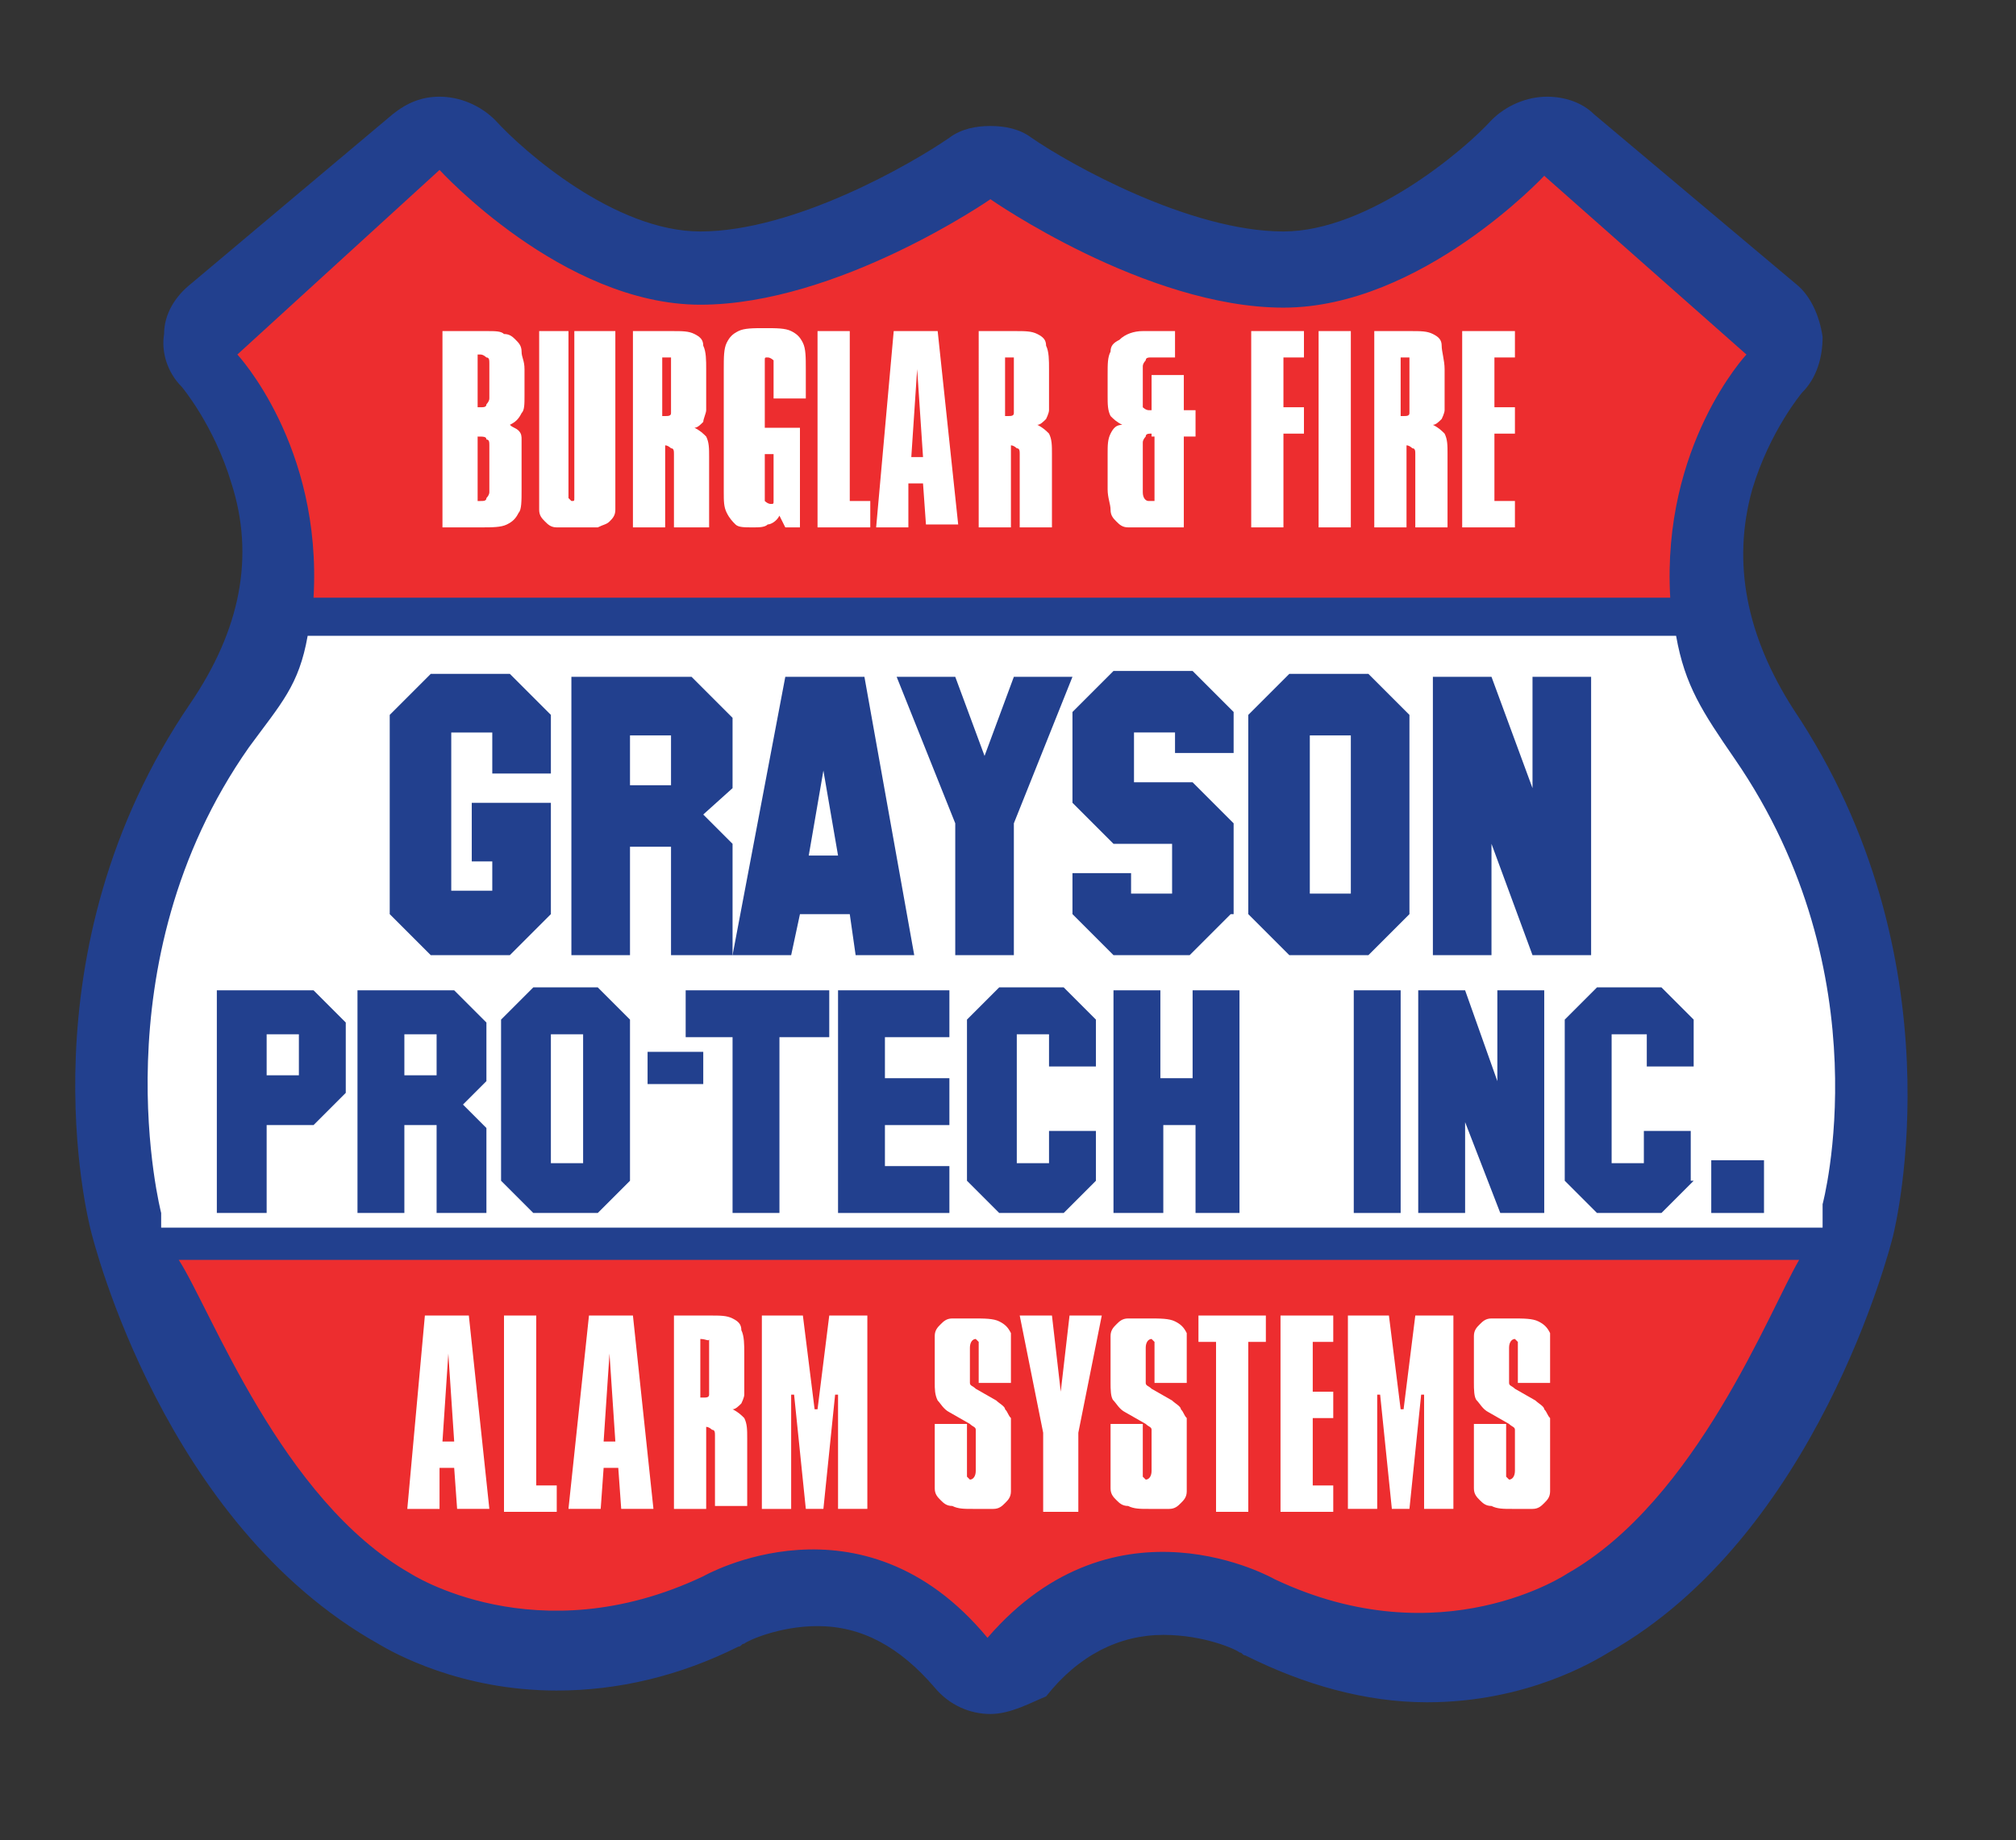
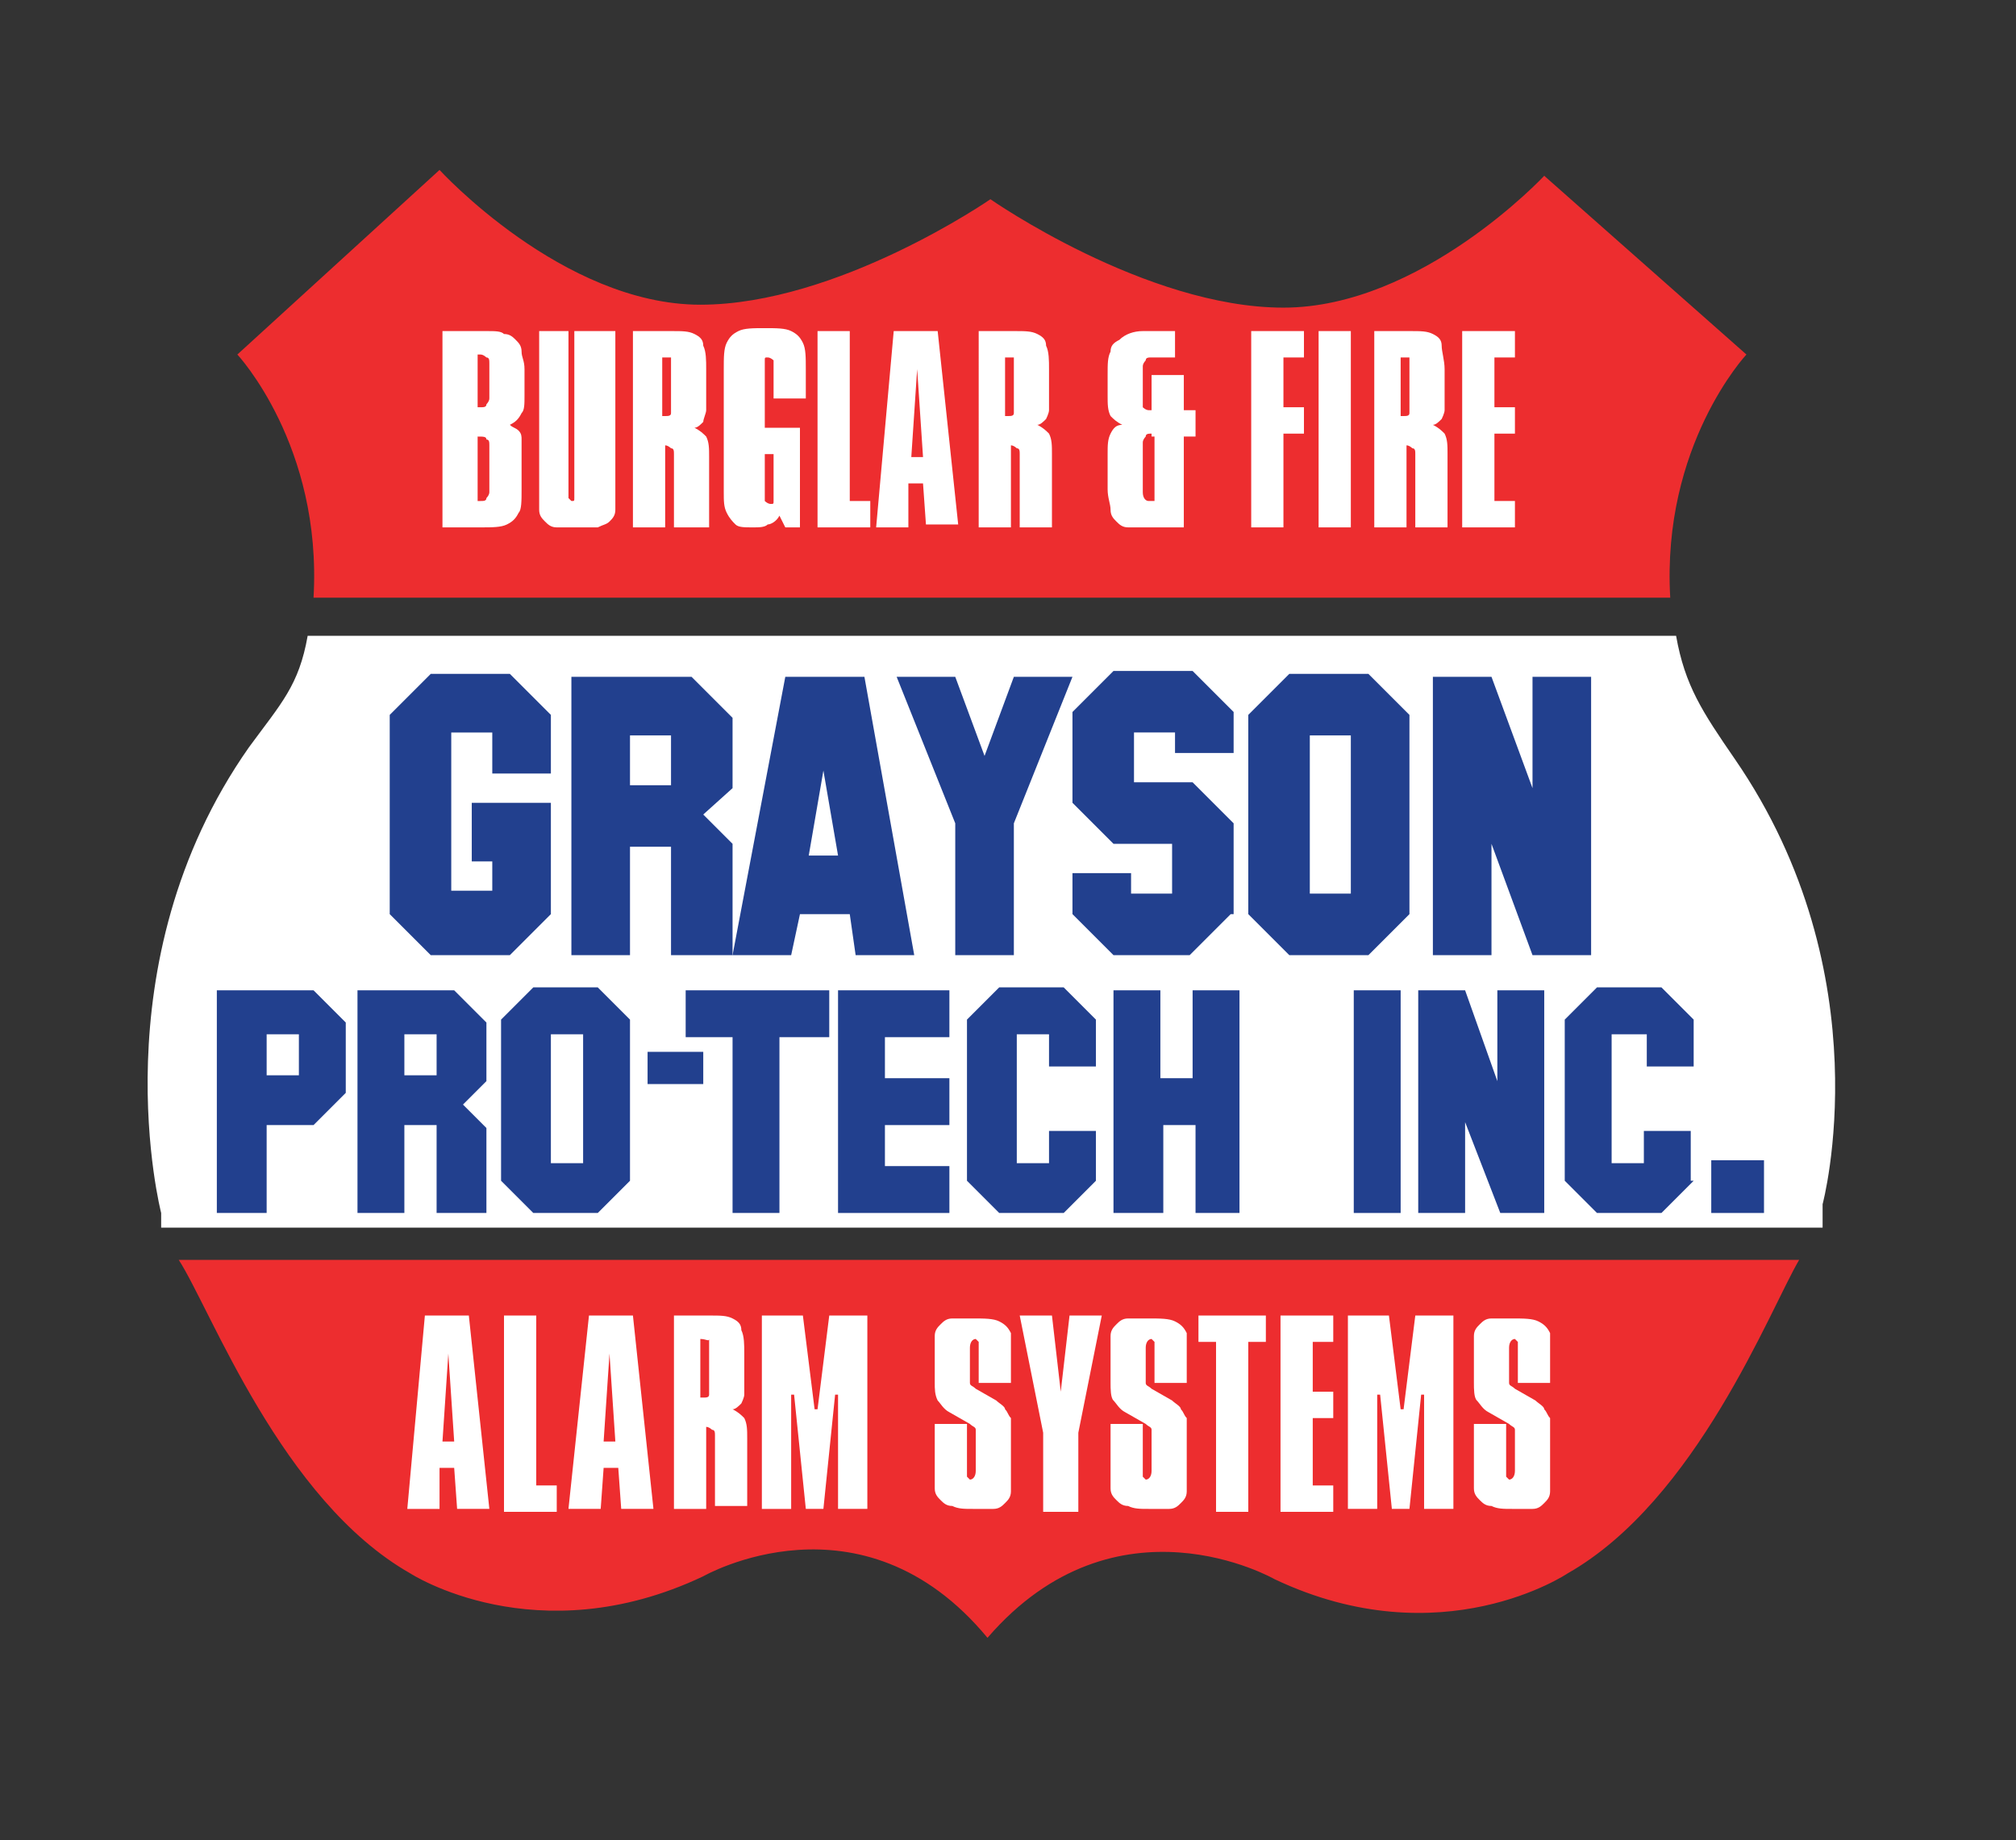
<svg xmlns="http://www.w3.org/2000/svg" version="1.1" id="Layer_1" x="0px" y="0px" viewBox="0 0 68.8 62.8" style="enable-background:new 0 0 68.8 62.8;" xml:space="preserve">
  <rect x="0" y="0" width="68.8" height="62.8" fill="#333333" stroke="none" />
  <style type="text/css">
	.st0{fill:#22408E;}
	.st1{fill:#ED2D2F;}
	.st2{fill:#FFFFFF;}
</style>
  <g>
    <g>
-       <path class="st0" d="M33.8,58.5c-0.7,0-1.4-0.3-1.9-0.9c-1.2-1.4-2.5-2.1-4-2.1c-1.3,0-2.4,0.5-2.5,0.6c-0.1,0-0.1,0.1-0.2,0.1    c-2,1-4.1,1.5-6.2,1.5c-3.3,0-5.6-1.3-6.1-1.6C5.6,52,3.2,42.4,3.1,42C3,41.6,0.7,32.5,6.5,24c1.7-2.5,2.2-5,1.4-7.5    c-0.6-2-1.7-3.3-1.7-3.3c-0.5-0.5-0.7-1.2-0.6-1.8c0-0.7,0.4-1.3,0.9-1.7l6.9-5.8c0.5-0.4,1-0.6,1.6-0.6c0.7,0,1.4,0.3,1.9,0.8    c1,1.1,4.1,3.8,7,3.8c3.2,0,7.2-2.3,8.5-3.2c0.4-0.3,0.9-0.4,1.4-0.4c0.5,0,1,0.1,1.4,0.4c1.3,0.9,5.4,3.2,8.6,3.2    c2.9,0,6.2-2.8,7.1-3.8c0.5-0.5,1.2-0.8,1.9-0.8c0.6,0,1.2,0.2,1.6,0.6l6.9,5.8c0.5,0.4,0.8,1.1,0.9,1.8c0,0.7-0.2,1.4-0.7,1.9    l0,0c0,0-1.1,1.3-1.7,3.3c-0.7,2.5-0.2,5,1.4,7.5c5.7,8.5,3.5,17.6,3.4,18c-0.1,0.4-2.6,10.2-9.7,14.2c-0.5,0.3-2.8,1.7-6.2,1.7h0    c-2.1,0-4.2-0.6-6.2-1.6c-0.1,0-0.1-0.1-0.2-0.1c-0.1-0.1-1.2-0.6-2.6-0.6c-1.5,0-2.9,0.7-4,2.1C35.2,58.1,34.5,58.5,33.8,58.5z" />
      <g>
        <path class="st1" d="M6.1,43c1.1,1.7,3.5,8.2,7.9,10.7c0,0,4.3,2.8,10,0.1c0,0,5.4-3.1,9.7,2.1c4.4-5.1,9.8-2,9.8-2     c5.7,2.7,10-0.2,10-0.2c4.4-2.5,6.9-9,7.9-10.7H6.1z" />
        <path class="st2" d="M57.2,21.7H10.5c-0.3,1.7-0.9,2.3-2,3.8c-5.2,7.4-3,15.9-3,15.9s0,0.5,0,0.5h56.7c0,0,0-0.8,0-0.8     s2.1-7.8-3-15.2C58.1,24.3,57.5,23.4,57.2,21.7z" />
        <path class="st1" d="M10.7,20.4H57c-0.3-5.2,2.6-8.3,2.6-8.3L52.7,6c0,0-4.2,4.5-8.9,4.5s-10-3.7-10-3.7s-5.2,3.6-9.9,3.6     S15,5.8,15,5.8l-6.9,6.3C8.1,12.1,11,15.2,10.7,20.4z" />
      </g>
      <g>
        <g>
          <path class="st2" d="M15.2,11.3h1.4c0.3,0,0.5,0,0.6,0.1c0.2,0,0.3,0.1,0.4,0.2c0.1,0.1,0.2,0.2,0.2,0.4c0,0.2,0.1,0.3,0.1,0.6      v0.9c0,0.3,0,0.5-0.1,0.6c-0.1,0.2-0.2,0.3-0.4,0.4c0.1,0.1,0.2,0.1,0.3,0.2c0.1,0.1,0.1,0.2,0.1,0.3c0,0.1,0,0.3,0,0.5v1.2      c0,0.4,0,0.7-0.1,0.8c-0.1,0.2-0.2,0.3-0.4,0.4c-0.2,0.1-0.5,0.1-0.9,0.1h-1.3V11.3z M16.3,12.2v1.7c0,0,0,0,0.1,0c0,0,0,0,0,0      c0.1,0,0.2,0,0.2-0.1c0,0,0.1-0.1,0.1-0.2v-1.2c0-0.1,0-0.2-0.1-0.2c0,0-0.1-0.1-0.2-0.1H16.3z M16.3,14.9v2.2c0,0,0.1,0,0.1,0      c0.1,0,0.2,0,0.2-0.1c0,0,0.1-0.1,0.1-0.2v-1.6c0-0.1,0-0.2-0.1-0.2C16.6,14.9,16.5,14.9,16.3,14.9      C16.4,14.9,16.4,14.9,16.3,14.9C16.4,14.9,16.3,14.9,16.3,14.9z" />
          <path class="st2" d="M18.3,11.3h1.1v5.5c0,0.1,0,0.2,0,0.2c0,0,0.1,0.1,0.1,0.1c0.1,0,0.1,0,0.1-0.1c0,0,0-0.1,0-0.2v-5.5H21      v5.4c0,0.3,0,0.5,0,0.7c0,0.2-0.1,0.3-0.2,0.4c-0.1,0.1-0.2,0.1-0.4,0.2C20.2,18,20,18,19.7,18c-0.3,0-0.5,0-0.7,0      c-0.2,0-0.3-0.1-0.4-0.2c-0.1-0.1-0.2-0.2-0.2-0.4c0-0.2,0-0.4,0-0.7V11.3z" />
          <path class="st2" d="M21.5,11.3h1.4c0.4,0,0.6,0,0.8,0.1c0.2,0.1,0.3,0.2,0.3,0.4c0.1,0.2,0.1,0.5,0.1,0.8v0.9      c0,0.2,0,0.4,0,0.5S24,14.3,24,14.4c-0.1,0.1-0.2,0.2-0.3,0.2c0.2,0.1,0.3,0.2,0.4,0.3c0.1,0.2,0.1,0.4,0.1,0.7V18H23v-2.5      c0-0.1,0-0.2-0.1-0.2c0,0-0.1-0.1-0.2-0.1c0,0,0,0,0,0s0,0,0,0V18h-1.1V11.3z M22.6,12.2v2c0,0,0,0,0.1,0c0,0,0,0,0,0      c0.1,0,0.2,0,0.2-0.1c0,0,0-0.1,0-0.3v-1.3c0-0.2,0-0.3,0-0.3C22.9,12.2,22.9,12.2,22.6,12.2L22.6,12.2z" />
          <path class="st2" d="M24.7,12.6c0-0.4,0-0.7,0.1-0.9c0.1-0.2,0.2-0.3,0.4-0.4c0.2-0.1,0.5-0.1,0.9-0.1c0.4,0,0.7,0,0.9,0.1      c0.2,0.1,0.3,0.2,0.4,0.4c0.1,0.2,0.1,0.5,0.1,0.9v1h-1.1v-1.1c0-0.1,0-0.2,0-0.2c0,0-0.1-0.1-0.2-0.1c-0.1,0-0.1,0-0.1,0.1      c0,0,0,0.1,0,0.2v4.4c0,0.1,0,0.2,0,0.2c0,0,0.1,0.1,0.2,0.1s0.1,0,0.1-0.1c0,0,0-0.1,0-0.2v-1.4H26v-0.9h1.3V18h-0.5l-0.2-0.4      c-0.1,0.2-0.3,0.3-0.4,0.3C26.1,18,25.9,18,25.7,18c-0.3,0-0.5,0-0.6-0.1c-0.1-0.1-0.2-0.2-0.3-0.4c-0.1-0.2-0.1-0.4-0.1-0.7      V12.6z" />
          <path class="st2" d="M27.8,11.3H29v5.8h0.7V18h-1.8V11.3z" />
          <path class="st2" d="M30.5,11.3h1.5l0.7,6.6h-1.1l-0.1-1.4h-0.5L31,18h-1.1L30.5,11.3z M31.3,12.6l-0.2,3h0.4L31.3,12.6      L31.3,12.6z" />
          <path class="st2" d="M33.2,11.3h1.4c0.4,0,0.6,0,0.8,0.1c0.2,0.1,0.3,0.2,0.3,0.4c0.1,0.2,0.1,0.5,0.1,0.8v0.9      c0,0.2,0,0.4,0,0.5c0,0.1-0.1,0.3-0.1,0.3c-0.1,0.1-0.2,0.2-0.3,0.2c0.2,0.1,0.3,0.2,0.4,0.3c0.1,0.2,0.1,0.4,0.1,0.7V18h-1.1      v-2.5c0-0.1,0-0.2-0.1-0.2c0,0-0.1-0.1-0.2-0.1c0,0,0,0,0,0c0,0,0,0,0,0V18h-1.1V11.3z M34.3,12.2v2c0,0,0,0,0.1,0c0,0,0,0,0,0      c0.1,0,0.2,0,0.2-0.1c0,0,0-0.1,0-0.3v-1.3c0-0.2,0-0.3,0-0.3C34.6,12.2,34.5,12.2,34.3,12.2L34.3,12.2z" />
          <path class="st2" d="M39,11.3h1.1v0.9h-0.8c-0.1,0-0.2,0-0.2,0.1c0,0-0.1,0.1-0.1,0.2v1.2c0,0.1,0,0.2,0,0.2      c0,0,0.1,0.1,0.2,0.1h0.1v-1.2h1.1v1.2h0.4v0.9h-0.4V18h-1.1c-0.3,0-0.6,0-0.8,0c-0.2,0-0.3-0.1-0.4-0.2      c-0.1-0.1-0.2-0.2-0.2-0.4c0-0.2-0.1-0.4-0.1-0.7v-1.2c0-0.3,0-0.5,0.1-0.7c0.1-0.2,0.2-0.3,0.4-0.3c-0.2-0.1-0.3-0.2-0.4-0.3      c-0.1-0.2-0.1-0.4-0.1-0.7v-0.7c0-0.4,0-0.6,0.1-0.8c0-0.2,0.1-0.3,0.3-0.4C38.4,11.4,38.7,11.3,39,11.3z M39.3,14.8      c-0.1,0-0.2,0-0.2,0.1c0,0-0.1,0.1-0.1,0.2v1.7c0,0.2,0.1,0.3,0.2,0.3h0.2v-2.2H39.3z" />
          <path class="st2" d="M42.7,11.3h1.8v0.9h-0.7v1.7h0.7v0.9h-0.7V18h-1.1V11.3z" />
          <path class="st2" d="M45,11.3h1.1V18H45V11.3z" />
          <path class="st2" d="M46.7,11.3h1.4c0.4,0,0.6,0,0.8,0.1c0.2,0.1,0.3,0.2,0.3,0.4s0.1,0.5,0.1,0.8v0.9c0,0.2,0,0.4,0,0.5      s-0.1,0.3-0.1,0.3c-0.1,0.1-0.2,0.2-0.3,0.2c0.2,0.1,0.3,0.2,0.4,0.3c0.1,0.2,0.1,0.4,0.1,0.7V18h-1.1v-2.5c0-0.1,0-0.2-0.1-0.2      c0,0-0.1-0.1-0.2-0.1c0,0,0,0,0,0c0,0,0,0,0,0V18h-1.1V11.3z M47.8,12.2v2c0,0,0,0,0.1,0c0,0,0,0,0,0c0.1,0,0.2,0,0.2-0.1      c0,0,0-0.1,0-0.3v-1.3c0-0.2,0-0.3,0-0.3C48.1,12.2,48,12.2,47.8,12.2L47.8,12.2z" />
          <path class="st2" d="M49.9,11.3h1.8v0.9H51v1.7h0.7v0.9H51v2.3h0.7V18h-1.8V11.3z" />
        </g>
        <g>
          <path class="st2" d="M14.5,44.9H16l0.7,6.6h-1.1l-0.1-1.4H15L15,51.5h-1.1L14.5,44.9z M15.3,46.2l-0.2,3h0.4L15.3,46.2      L15.3,46.2z" />
          <path class="st2" d="M17.2,44.9h1.1v5.8h0.7v0.9h-1.8V44.9z" />
          <path class="st2" d="M20.1,44.9h1.5l0.7,6.6h-1.1l-0.1-1.4h-0.5l-0.1,1.4h-1.1L20.1,44.9z M20.8,46.2l-0.2,3H21L20.8,46.2      L20.8,46.2z" />
          <path class="st2" d="M22.8,44.9h1.4c0.4,0,0.6,0,0.8,0.1c0.2,0.1,0.3,0.2,0.3,0.4c0.1,0.2,0.1,0.5,0.1,0.8v0.9      c0,0.2,0,0.4,0,0.5c0,0.1-0.1,0.3-0.1,0.3c-0.1,0.1-0.2,0.2-0.3,0.2c0.2,0.1,0.3,0.2,0.4,0.3c0.1,0.2,0.1,0.4,0.1,0.7v2.3h-1.1      V49c0-0.1,0-0.2-0.1-0.2c0,0-0.1-0.1-0.2-0.1c0,0,0,0,0,0c0,0,0,0,0,0v2.8h-1.1V44.9z M23.9,45.7v2c0,0,0,0,0.1,0c0,0,0,0,0,0      c0.1,0,0.2,0,0.2-0.1c0,0,0-0.1,0-0.3v-1.3c0-0.2,0-0.3,0-0.3C24.2,45.8,24.1,45.7,23.9,45.7L23.9,45.7z" />
          <path class="st2" d="M26.1,44.9h1.3l0.4,3.2h0.1l0.4-3.2h1.3v6.6h-1l0-3.9h-0.1l-0.4,3.9h-0.6l-0.4-3.9H27l0,3.9h-1V44.9z" />
          <path class="st2" d="M34.5,46.2v1h-1.1V46c0-0.1,0-0.2,0-0.2c0,0-0.1-0.1-0.1-0.1c-0.1,0-0.2,0.1-0.2,0.3v1c0,0.1,0,0.2,0,0.2      c0,0.1,0.1,0.1,0.2,0.2l0.7,0.4c0.1,0.1,0.3,0.2,0.3,0.3c0.1,0.1,0.1,0.2,0.2,0.3c0,0.1,0,0.3,0,0.4v1.4c0,0.3,0,0.5,0,0.7      c0,0.2-0.1,0.3-0.2,0.4c-0.1,0.1-0.2,0.2-0.4,0.2c-0.2,0-0.4,0-0.7,0c-0.3,0-0.5,0-0.7-0.1c-0.2,0-0.3-0.1-0.4-0.2      c-0.1-0.1-0.2-0.2-0.2-0.4c0-0.2,0-0.4,0-0.7v-1.5H33v1.6c0,0.1,0,0.2,0,0.2c0,0,0.1,0.1,0.1,0.1c0.1,0,0.2-0.1,0.2-0.3V49      c0-0.1,0-0.2,0-0.2c0-0.1-0.1-0.1-0.2-0.2l-0.7-0.4c-0.2-0.1-0.3-0.3-0.4-0.4c-0.1-0.2-0.1-0.4-0.1-0.6v-0.9c0-0.3,0-0.5,0-0.7      c0-0.2,0.1-0.3,0.2-0.4c0.1-0.1,0.2-0.2,0.4-0.2c0.2,0,0.4,0,0.7,0c0.4,0,0.7,0,0.9,0.1s0.3,0.2,0.4,0.4      C34.5,45.5,34.5,45.8,34.5,46.2z" />
          <path class="st2" d="M34.8,44.9h1.1l0.3,2.6l0.3-2.6h1.1l-0.8,4v2.7h-1.2v-2.7L34.8,44.9z" />
          <path class="st2" d="M40.5,46.2v1h-1.1V46c0-0.1,0-0.2,0-0.2c0,0-0.1-0.1-0.1-0.1c-0.1,0-0.2,0.1-0.2,0.3v1c0,0.1,0,0.2,0,0.2      c0,0.1,0.1,0.1,0.2,0.2l0.7,0.4c0.1,0.1,0.3,0.2,0.3,0.3c0.1,0.1,0.1,0.2,0.2,0.3c0,0.1,0,0.3,0,0.4v1.4c0,0.3,0,0.5,0,0.7      c0,0.2-0.1,0.3-0.2,0.4c-0.1,0.1-0.2,0.2-0.4,0.2c-0.2,0-0.4,0-0.7,0c-0.3,0-0.5,0-0.7-0.1c-0.2,0-0.3-0.1-0.4-0.2      c-0.1-0.1-0.2-0.2-0.2-0.4c0-0.2,0-0.4,0-0.7v-1.5H39v1.6c0,0.1,0,0.2,0,0.2c0,0,0.1,0.1,0.1,0.1c0.1,0,0.2-0.1,0.2-0.3V49      c0-0.1,0-0.2,0-0.2c0-0.1-0.1-0.1-0.2-0.2l-0.7-0.4c-0.2-0.1-0.3-0.3-0.4-0.4s-0.1-0.4-0.1-0.6v-0.9c0-0.3,0-0.5,0-0.7      c0-0.2,0.1-0.3,0.2-0.4c0.1-0.1,0.2-0.2,0.4-0.2c0.2,0,0.4,0,0.7,0c0.4,0,0.7,0,0.9,0.1s0.3,0.2,0.4,0.4      C40.5,45.5,40.5,45.8,40.5,46.2z" />
          <path class="st2" d="M40.9,44.9h2.3v0.9h-0.6v5.8h-1.1v-5.8h-0.6V44.9z" />
          <path class="st2" d="M43.7,44.9h1.8v0.9h-0.7v1.7h0.7v0.9h-0.7v2.3h0.7v0.9h-1.8V44.9z" />
          <path class="st2" d="M46.1,44.9h1.3l0.4,3.2h0.1l0.4-3.2h1.3v6.6h-1l0-3.9h-0.1l-0.4,3.9h-0.6l-0.4-3.9h-0.1l0,3.9h-1V44.9z" />
          <path class="st2" d="M52.9,46.2v1h-1.1V46c0-0.1,0-0.2,0-0.2c0,0-0.1-0.1-0.1-0.1c-0.1,0-0.2,0.1-0.2,0.3v1c0,0.1,0,0.2,0,0.2      c0,0.1,0.1,0.1,0.2,0.2l0.7,0.4c0.1,0.1,0.3,0.2,0.3,0.3c0.1,0.1,0.1,0.2,0.2,0.3c0,0.1,0,0.3,0,0.4v1.4c0,0.3,0,0.5,0,0.7      c0,0.2-0.1,0.3-0.2,0.4c-0.1,0.1-0.2,0.2-0.4,0.2c-0.2,0-0.4,0-0.7,0c-0.3,0-0.5,0-0.7-0.1c-0.2,0-0.3-0.1-0.4-0.2      c-0.1-0.1-0.2-0.2-0.2-0.4c0-0.2,0-0.4,0-0.7v-1.5h1.1v1.6c0,0.1,0,0.2,0,0.2c0,0,0.1,0.1,0.1,0.1c0.1,0,0.2-0.1,0.2-0.3V49      c0-0.1,0-0.2,0-0.2c0-0.1-0.1-0.1-0.2-0.2l-0.7-0.4c-0.2-0.1-0.3-0.3-0.4-0.4s-0.1-0.4-0.1-0.6v-0.9c0-0.3,0-0.5,0-0.7      c0-0.2,0.1-0.3,0.2-0.4s0.2-0.2,0.4-0.2c0.2,0,0.4,0,0.7,0c0.4,0,0.7,0,0.9,0.1s0.3,0.2,0.4,0.4C52.9,45.5,52.9,45.8,52.9,46.2z      " />
        </g>
        <g>
          <path class="st0" d="M18.8,31.2l-1.4,1.4h-2.7l-1.4-1.4v-6.8l1.4-1.4h2.7l1.4,1.4v2h-2v-1.4h-1.4v5.4h1.4v-1h-0.7v-2h2.7V31.2z" />
          <path class="st0" d="M24.9,32.6h-2v-3.7h-1.4v3.7h-2v-9.5h4.1l1.4,1.4v2.4l-1,0.9l1,1V32.6z M22.9,26.8v-1.7h-1.4v1.7H22.9z" />
          <path class="st0" d="M31.2,32.6h-2l-0.2-1.4h-1.7L27,32.6h-2l1.8-9.5h2.7L31.2,32.6z M28.6,29.2l-0.5-2.9l-0.5,2.9H28.6z" />
          <path class="st0" d="M36.6,23.1l-2,5v4.5h-2v-4.5l-2-5h2l1,2.7l1-2.7H36.6z" />
          <path class="st0" d="M42,31.2l-1.4,1.4H38l-1.4-1.4v-1.4h2v0.7H40v-1.7h-2l-1.4-1.4v-3.1l1.4-1.4h2.7l1.4,1.4v1.4h-2v-0.7h-1.4      v1.7h2l1.4,1.4V31.2z" />
          <path class="st0" d="M48.1,31.2l-1.4,1.4h-2.7l-1.4-1.4v-6.8l1.4-1.4h2.7l1.4,1.4V31.2z M46.1,30.5v-5.4h-1.4v5.4H46.1z" />
          <path class="st0" d="M54.3,32.6h-2l-1.4-3.8v3.8h-2v-9.5h2l1.4,3.8v-3.8h2V32.6z" />
        </g>
        <g>
          <path class="st0" d="M11.8,37.3l-1.1,1.1H9.1v3H7.4v-7.6h3.3l1.1,1.1V37.3z M10.2,36.7v-1.4H9.1v1.4H10.2z" />
          <path class="st0" d="M16.5,41.4h-1.6v-3h-1.1v3h-1.6v-7.6h3.3l1.1,1.1v2l-0.8,0.8l0.8,0.8V41.4z M14.9,36.7v-1.4h-1.1v1.4H14.9z      " />
          <path class="st0" d="M21.5,40.3l-1.1,1.1h-2.2l-1.1-1.1v-5.5l1.1-1.1h2.2l1.1,1.1V40.3z M19.9,39.7v-4.4h-1.1v4.4H19.9z" />
          <path class="st0" d="M28.2,35.4h-1.6v6H25v-6h-1.6v-1.6h4.9V35.4z" />
          <path class="st0" d="M32.4,41.4h-3.8v-7.6h3.8v1.6h-2.2v1.4h2.2v1.6h-2.2v1.4h2.2V41.4z" />
          <path class="st0" d="M37.4,40.3l-1.1,1.1h-2.2L33,40.3v-5.5l1.1-1.1h2.2l1.1,1.1v1.6h-1.6v-1.1h-1.1v4.4h1.1v-1.1h1.6V40.3z" />
          <path class="st0" d="M42.4,41.4h-1.6v-3h-1.1v3H38v-7.6h1.6v3h1.1v-3h1.6V41.4z" />
          <path class="st0" d="M47.8,41.4h-1.6v-7.6h1.6V41.4z" />
          <path class="st0" d="M52.8,41.4h-1.6L50,38.3v3.1h-1.6v-7.6H50l1.1,3.1v-3.1h1.6V41.4z" />
          <path class="st0" d="M57.8,40.3l-1.1,1.1h-2.2l-1.1-1.1v-5.5l1.1-1.1h2.2l1.1,1.1v1.6h-1.6v-1.1H55v4.4h1.1v-1.1h1.6V40.3z" />
          <path class="st0" d="M60.2,41.4h-1.8v-1.8h1.8V41.4z" />
        </g>
        <g>
          <g>
            <path class="st0" d="M24,37h-1.9v-1.1H24V37z" />
          </g>
        </g>
      </g>
    </g>
  </g>
</svg>